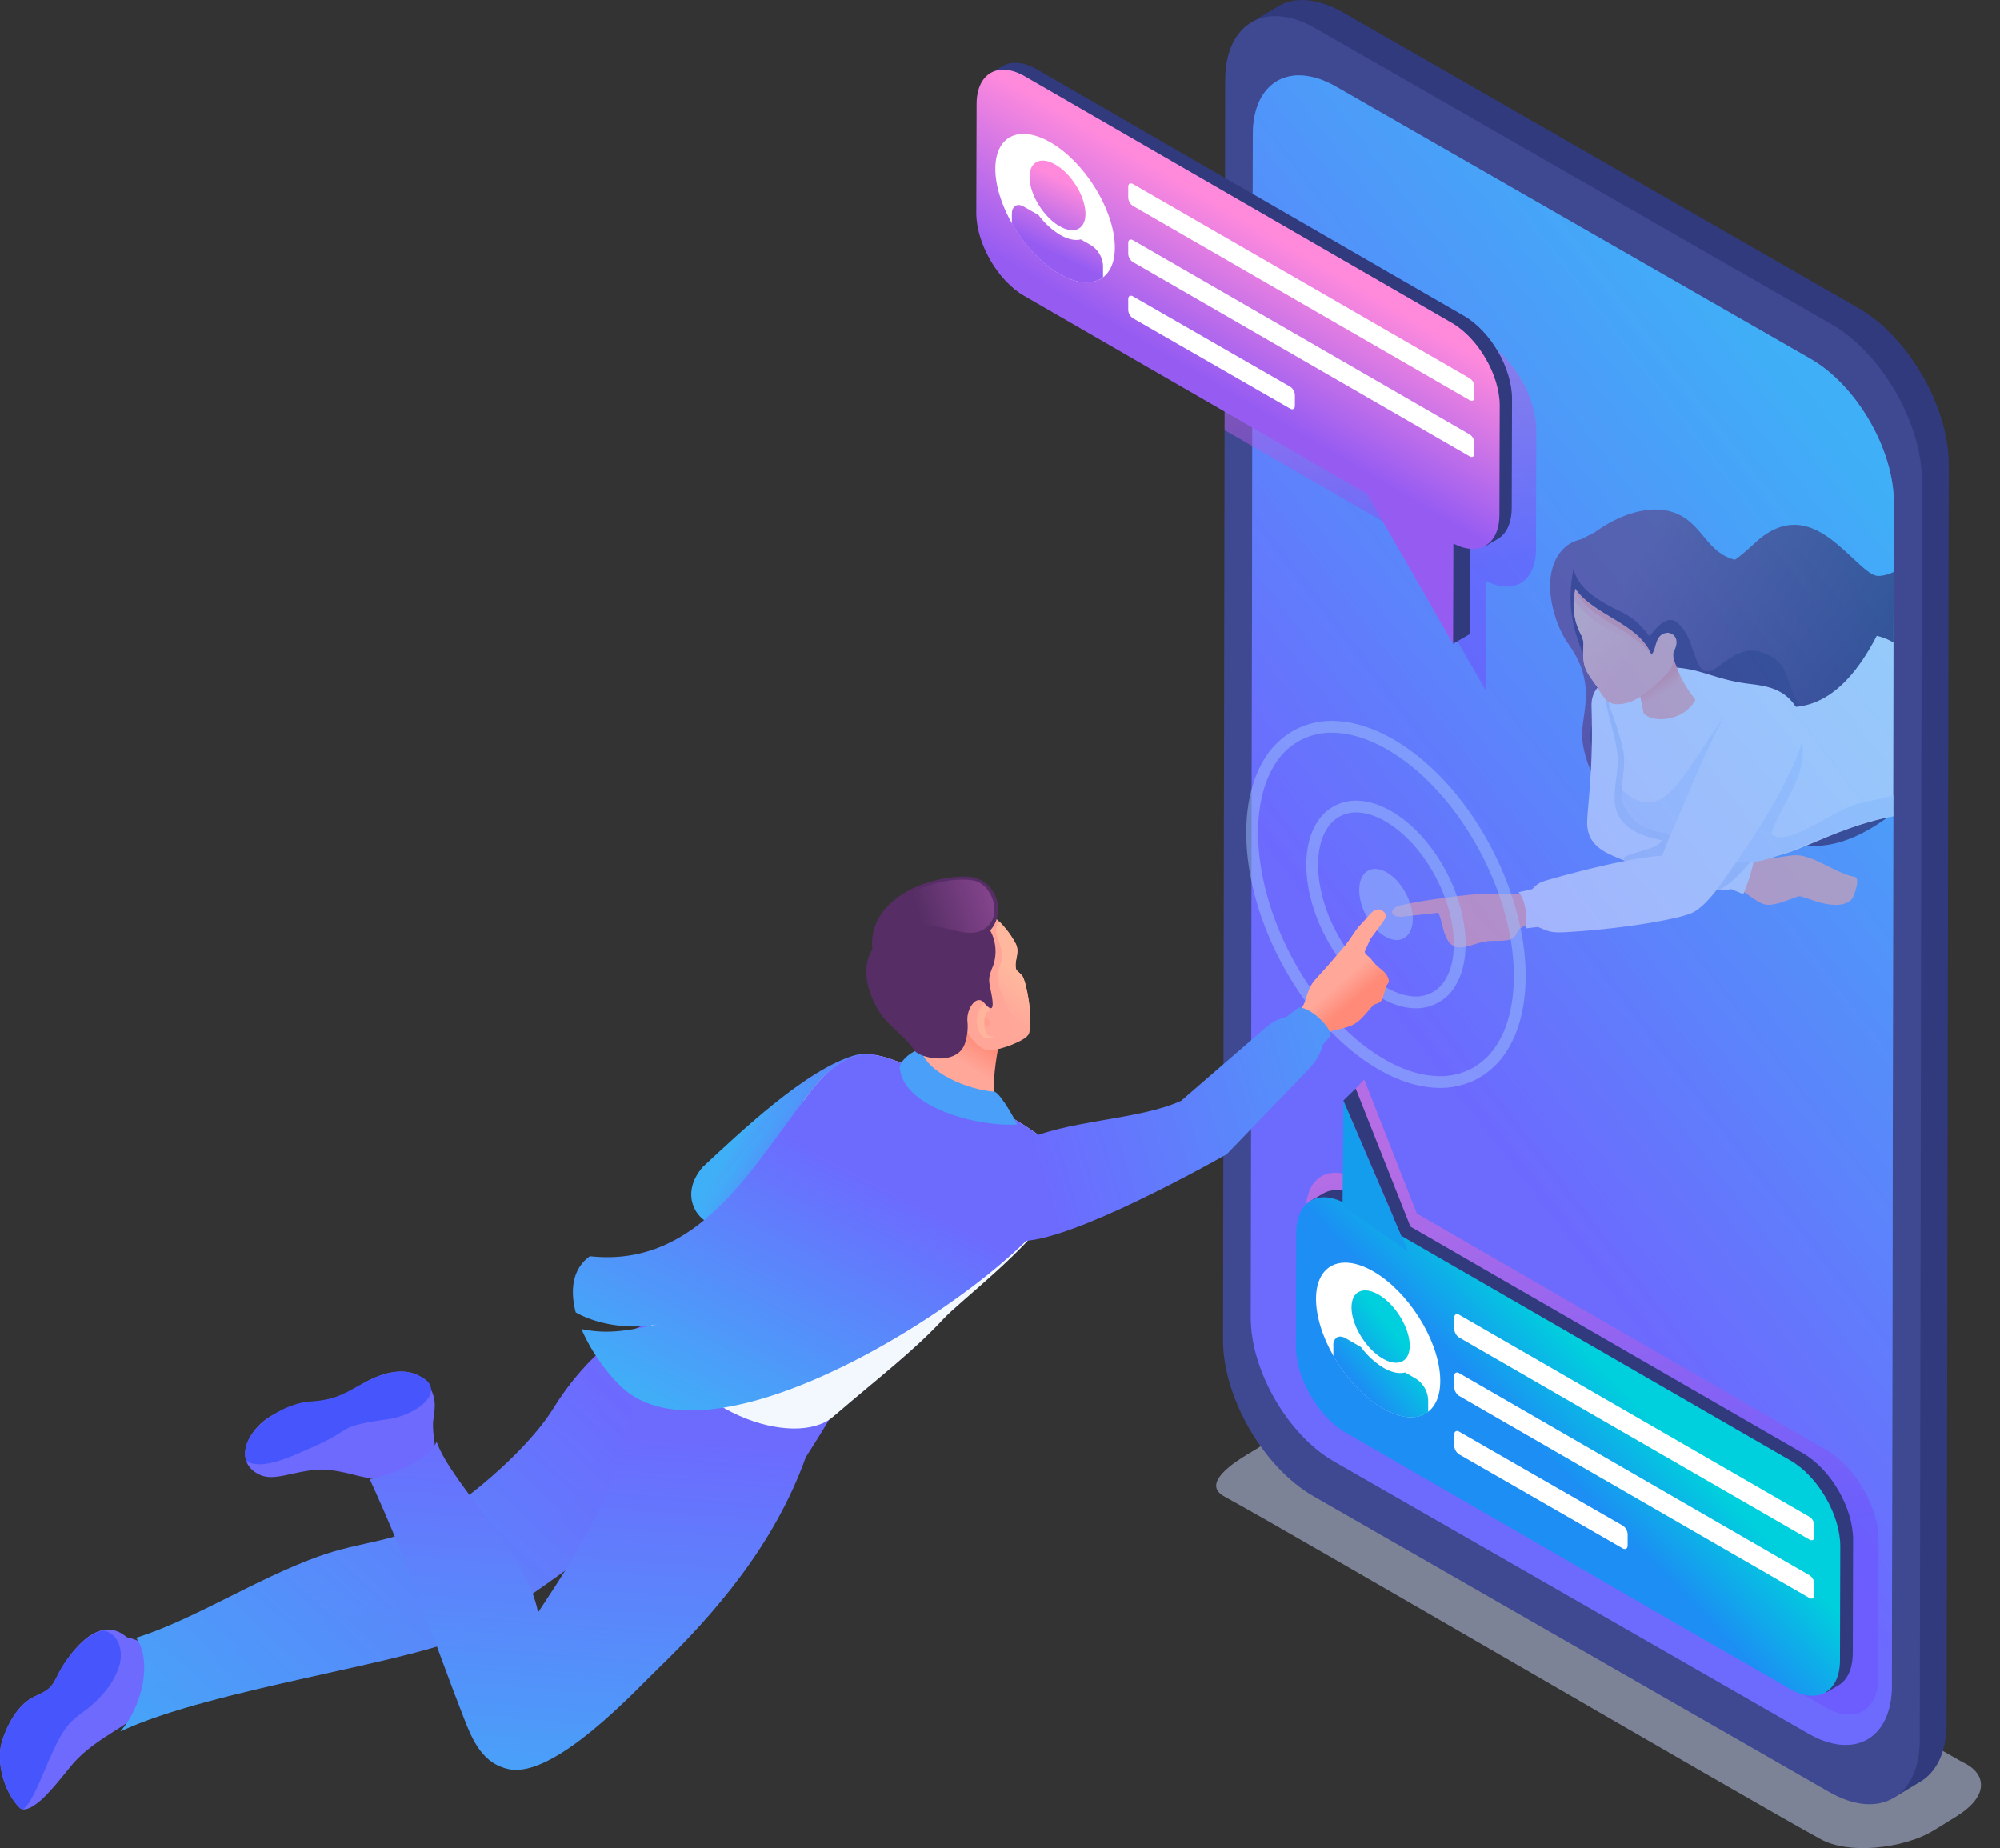
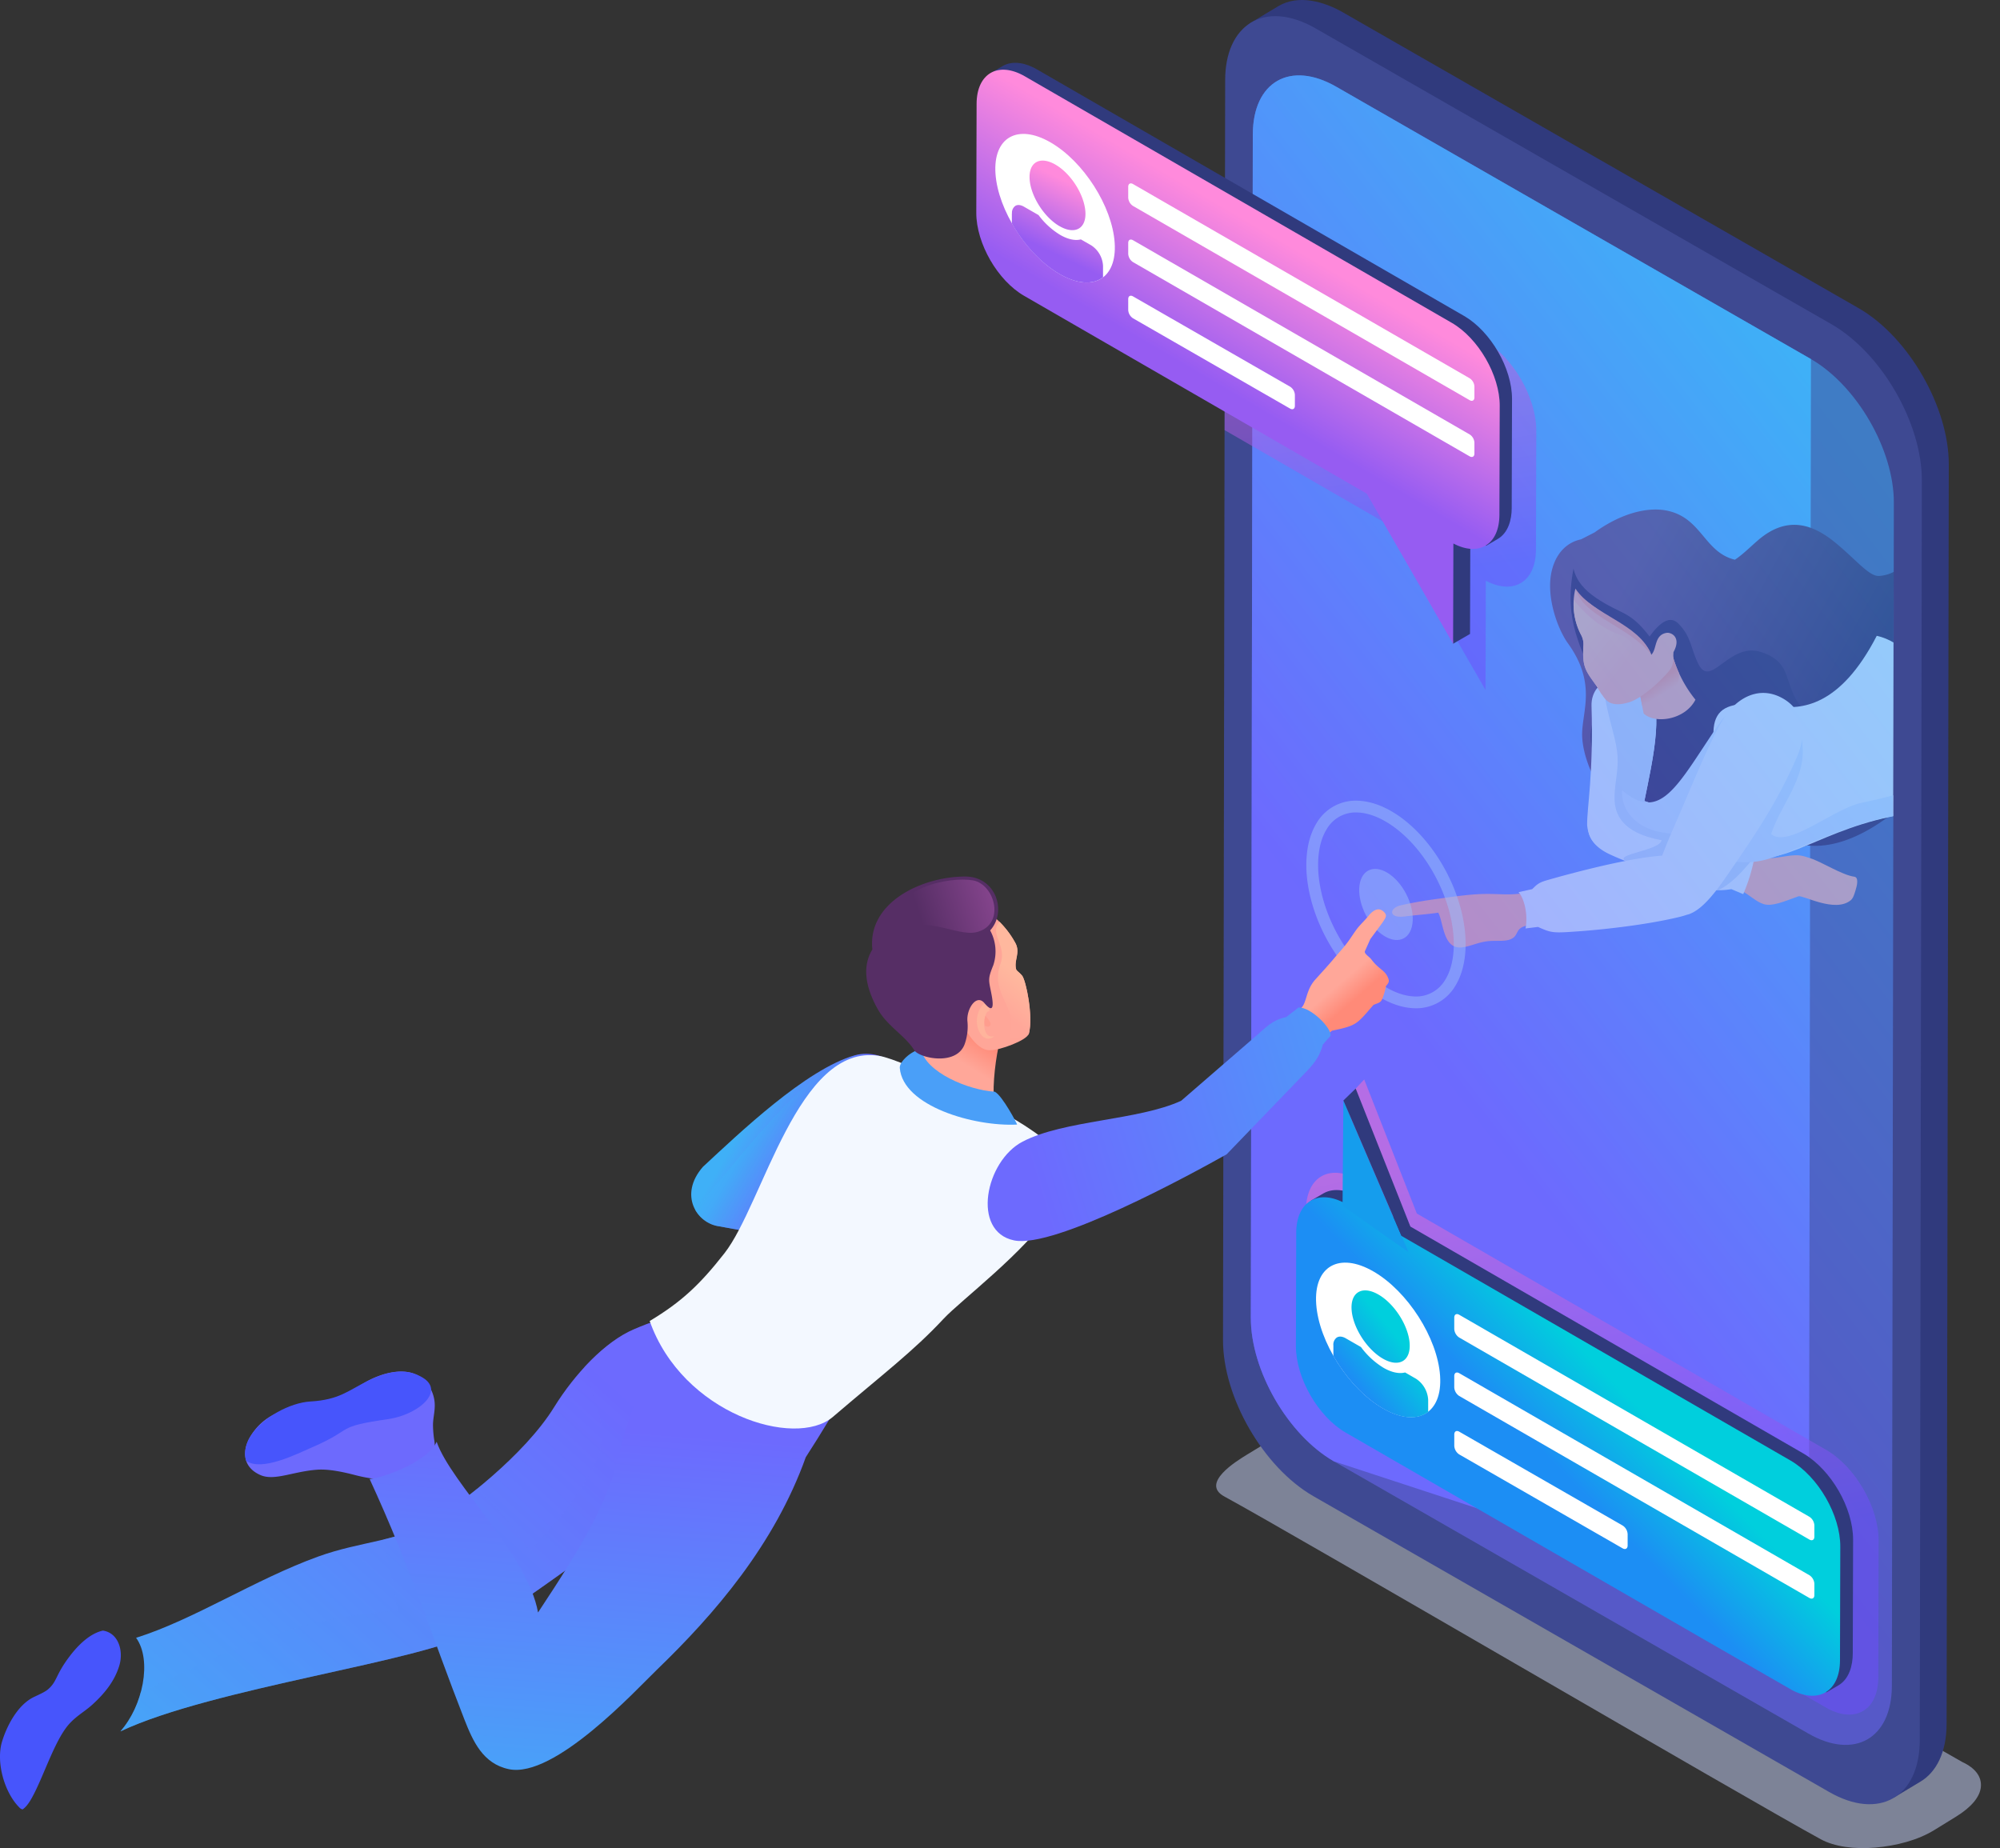
<svg xmlns="http://www.w3.org/2000/svg" xmlns:xlink="http://www.w3.org/1999/xlink" viewBox="0 0 965.29 892">
  <rect x="0" y="0" width="965.29" height="892" fill="#333333" stroke="none" />
  <defs>
    <style>
      .cls-1 {
      fill: none;
      clip-rule: evenodd;
      }

      .cls-2 {
      isolation: isolate;
      }

      .cls-3 {
      fill: #c9d4fd;
      }

      .cls-10,
      .cls-11,
      .cls-12,
      .cls-13,
      .cls-14,
      .cls-15,
      .cls-16,
      .cls-17,
      .cls-18,
      .cls-19,
      .cls-20,
      .cls-21,
      .cls-22,
      .cls-23,
      .cls-24,
      .cls-25,
      .cls-26,
      .cls-27,
      .cls-28,
      .cls-29,
      .cls-3,
      .cls-30,
      .cls-31,
      .cls-32,
      .cls-33,
      .cls-34,
      .cls-35,
      .cls-36,
      .cls-37,
      .cls-38,
      .cls-39,
      .cls-4,
      .cls-40,
      .cls-41,
      .cls-42,
      .cls-43,
      .cls-44,
      .cls-45,
      .cls-5,
      .cls-6,
      .cls-8,
      .cls-9 {
      fill-rule: evenodd;
      }

      .cls-21,
      .cls-25,
      .cls-3,
      .cls-38,
      .cls-43 {
      mix-blend-mode: multiply;
      }

      .cls-17,
      .cls-18,
      .cls-21,
      .cls-25,
      .cls-3,
      .cls-38,
      .cls-43 {
      opacity: 0.5;
      }

      .cls-4 {
      fill: #303a7d;
      }

      .cls-5 {
      fill: #3e4992;
      }

      .cls-17,
      .cls-6 {
      fill: url(#linear-gradient);
      }

      .cls-7 {
      clip-path: url(#clip-path);
      }

      .cls-8 {
      fill: url(#linear-gradient-2);
      }

      .cls-9 {
      fill: #22043d;
      }

      .cls-10 {
      fill: #ffa698;
      }

      .cls-11 {
      fill: #e5efff;
      }

      .cls-12 {
      fill: #c2d6f9;
      }

      .cls-13 {
      fill: url(#linear-gradient-3);
      }

      .cls-14 {
      fill: url(#linear-gradient-4);
      }

      .cls-15 {
      fill: #ff8f7f;
      }

      .cls-16 {
      fill: #cee0ff;
      }

      .cls-18 {
      fill: #9cbffc;
      }

      .cls-19 {
      fill: #f0b186;
      }

      .cls-20 {
      fill: url(#linear-gradient-6);
      }

      .cls-21 {
      fill: url(#linear-gradient-8);
      }

      .cls-22 {
      fill: #6d6afd;
      }

      .cls-23 {
      fill: #4755fc;
      }

      .cls-24 {
      fill: url(#linear-gradient-9);
      }

      .cls-25 {
      fill: url(#linear-gradient-10);
      }

      .cls-26 {
      fill: url(#linear-gradient-11);
      }

      .cls-27 {
      fill: #f3f8ff;
      }

      .cls-28 {
      fill: url(#linear-gradient-12);
      }

      .cls-29 {
      fill: url(#linear-gradient-13);
      }

      .cls-30 {
      fill: url(#linear-gradient-14);
      }

      .cls-31 {
      fill: url(#linear-gradient-15);
      }

      .cls-32 {
      fill: #4a9ff8;
      }

      .cls-33 {
      fill: url(#linear-gradient-16);
      }

      .cls-34 {
      fill: #ffb49c;
      }

      .cls-35 {
      fill: #ff9d8e;
      }

      .cls-36 {
      fill: #562e65;
      }

      .cls-37 {
      fill: url(#linear-gradient-17);
      }

      .cls-38 {
      fill: url(#linear-gradient-18);
      }

      .cls-39 {
      fill: url(#linear-gradient-19);
      }

      .cls-40 {
      fill: #fff;
      }

      .cls-41 {
      fill: url(#linear-gradient-20);
      }

      .cls-42 {
      fill: #159ded;
      }

      .cls-43 {
      fill: url(#linear-gradient-21);
      }

      .cls-44 {
      fill: url(#linear-gradient-22);
      }

      .cls-45 {
      fill: url(#linear-gradient-23);
      }
    </style>
    <linearGradient id="linear-gradient" x1="687.16" y1="533.14" x2="961.04" y2="322.18" gradientUnits="userSpaceOnUse">
      <stop offset="0" stop-color="#6d6afe" />
      <stop offset="1" stop-color="#3fb0f7" />
    </linearGradient>
    <clipPath id="clip-path" transform="translate(-5.95 -34)">
      <path class="cls-1" d="M610.61,98.88c.07-25.48,18.11-35.79,40.31-23L880,207.3c22.17,12.81,40.12,43.9,40,69.38L919.1,658c-.07,25.48-18.14,35.78-40.32,23L649.7,549.57c-22.2-12.82-40.12-43.9-40.05-69.37Z" />
    </clipPath>
    <linearGradient id="linear-gradient-2" x1="787.31" y1="320.86" x2="896.26" y2="380.21" gradientUnits="userSpaceOnUse">
      <stop offset="0" stop-color="#5a2d68" />
      <stop offset="1" stop-color="#22043d" />
    </linearGradient>
    <linearGradient id="linear-gradient-3" x1="806.71" y1="362.25" x2="810.27" y2="368.01" gradientUnits="userSpaceOnUse">
      <stop offset="0" stop-color="#ff8a78" />
      <stop offset="1" stop-color="#ffa799" />
    </linearGradient>
    <linearGradient id="linear-gradient-4" x1="767.04" y1="341.49" x2="787.73" y2="357.59" gradientUnits="userSpaceOnUse">
      <stop offset="0" stop-color="#ffb89e" />
      <stop offset="1" stop-color="#ffa799" />
    </linearGradient>
    <linearGradient id="linear-gradient-6" x1="401.25" y1="590.61" x2="367.97" y2="571.37" xlink:href="#linear-gradient" />
    <linearGradient id="linear-gradient-8" x1="404.63" y1="592.68" x2="373.22" y2="574.64" xlink:href="#linear-gradient" />
    <linearGradient id="linear-gradient-9" x1="291.12" y1="694.39" x2="64.51" y2="944.15" xlink:href="#linear-gradient" />
    <linearGradient id="linear-gradient-10" x1="298.29" y1="700.9" x2="71.68" y2="950.66" xlink:href="#linear-gradient" />
    <linearGradient id="linear-gradient-11" x1="299.76" y1="723.34" x2="282.73" y2="938.54" xlink:href="#linear-gradient" />
    <linearGradient id="linear-gradient-12" x1="418.39" y1="596.86" x2="347.49" y2="730.47" xlink:href="#linear-gradient" />
    <linearGradient id="linear-gradient-13" x1="662.63" y1="514.03" x2="655.66" y2="505.94" xlink:href="#linear-gradient-3" />
    <linearGradient id="linear-gradient-14" x1="503.26" y1="596.85" x2="742.13" y2="523.3" xlink:href="#linear-gradient" />
    <linearGradient id="linear-gradient-15" x1="475.44" y1="532.91" x2="467.71" y2="545.39" xlink:href="#linear-gradient-3" />
    <linearGradient id="linear-gradient-16" x1="496.74" y1="504.31" x2="484.98" y2="518.82" xlink:href="#linear-gradient-4" />
    <linearGradient id="linear-gradient-17" x1="489.26" y1="464.87" x2="450.34" y2="477.74" gradientUnits="userSpaceOnUse">
      <stop offset="0" stop-color="#8a4791" />
      <stop offset="1" stop-color="#562e65" />
    </linearGradient>
    <linearGradient id="linear-gradient-18" x1="741.48" y1="578.49" x2="788.92" y2="792.02" gradientUnits="userSpaceOnUse">
      <stop offset="0" stop-color="#fd70cb" />
      <stop offset="1" stop-color="#6e4dfd" />
    </linearGradient>
    <linearGradient id="linear-gradient-19" x1="755.26" y1="739.5" x2="789.78" y2="706" gradientUnits="userSpaceOnUse">
      <stop offset="0" stop-color="#1c8ef4" />
      <stop offset="1" stop-color="#00cfdd" />
    </linearGradient>
    <linearGradient id="linear-gradient-20" x1="660.46" y1="701.26" x2="683.11" y2="682.59" xlink:href="#linear-gradient-19" />
    <linearGradient id="linear-gradient-21" x1="657.32" y1="143.38" x2="683.39" y2="312.89" xlink:href="#linear-gradient-18" />
    <linearGradient id="linear-gradient-22" x1="588.91" y1="217.04" x2="627.34" y2="151.76" gradientUnits="userSpaceOnUse">
      <stop offset="0" stop-color="#965cf2" />
      <stop offset="1" stop-color="#ff8adc" />
    </linearGradient>
    <linearGradient id="linear-gradient-23" x1="513.95" y1="156.02" x2="528.71" y2="125.47" xlink:href="#linear-gradient-22" />
  </defs>
  <g class="cls-2">
    <g id="Layer_1" data-name="Layer 1">
      <path class="cls-3" d="M953,884.41,670.41,723c-10.48-4.79-25.89-9.31-36.18-3l-26.31,16c-5.29,3.23-22.7,13.93-11.06,20.26C631.12,774.92,850,902.8,884.77,921.72c6.58,3.58,16.2,4.87,26.31,4s20.5-3.55,28.49-8.48l10.51-6.48c7.43-4.59,11.54-9.59,11.94-14.4S959.39,887.35,953,884.41Z" transform="translate(-5.95 -34)" />
      <path class="cls-4" d="M945.47,866c0,13.76-5,23.44-12.79,28l-12.44,7.48C877.56,883.3,893.4,667,890.8,605.54l13.11-322.68c-11-19.25-53.41-36.05-43.52-75.37L735.31,148.93C729.75,145.16,583.79,60.62,610,44.77c4.38-2.65,8.72-5.32,13-7.84,9.67-5.72,22-2.18,31.05,3h0L903,182.73c24.43,14.08,43.59,48.14,43.52,75.37Z" transform="translate(-5.95 -34)" />
      <path class="cls-5" d="M597.27,72.74c0-13.48,4.7-23,12.27-27.72,8-4.91,19.16-4.38,31.52,2.76L890,190.54c24.09,13.91,43.59,47.69,43.52,75.37l-1,607.94c-.08,27.69-19.71,38.87-43.81,25L639.74,756.06c-24.12-13.93-43.59-47.7-43.51-75.38Z" transform="translate(-5.95 -34)" />
-       <path class="cls-6" d="M610.61,98.88c.07-25.48,18.11-35.79,40.31-23L880,207.3c22.17,12.81,40.12,43.9,40,69.38l-.95,571c-.07,25.48-18.14,35.78-40.32,23L649.7,739.29c-22.2-12.81-40.12-43.89-40.05-69.37Z" transform="translate(-5.95 -34)" />
+       <path class="cls-6" d="M610.61,98.88c.07-25.48,18.11-35.79,40.31-23L880,207.3l-.95,571c-.07,25.48-18.14,35.78-40.32,23L649.7,739.29c-22.2-12.81-40.12-43.89-40.05-69.37Z" transform="translate(-5.95 -34)" />
      <g class="cls-7">
        <path class="cls-8" d="M769.05,294.31c-9.55,2-14.37,10.83-14.9,20.47-.61,11.27,4.27,23.75,8.53,29.67,13.86,19.23,7,32.42,6.87,43.82,0,5,1.37,11.05,4,17.32,3.11,7.58,9,9.88,15.26,15.37a64.68,64.68,0,0,0,12.47,17c15.76,14.7,47.42,14,76.91,4.05,23.65,2.77,52.69-20.24,71.54-48.91,15.41-23.43,23.27-51.17,21.24-67.78C968.7,307.07,944,287,928.14,303.43c-3.7,3.82-8.23,8.11-15.27,8.55-4.85.3-11.09-7.91-21.29-16.22-9.89-8.05-22.43-13.56-36.9-1.21-3.92,3.35-7.37,6.91-11.39,9.6-14.72-3.62-15.9-19.79-32.14-23.56-9.88-2.3-23.07,1.31-35.56,10.37C773.43,292.06,771.26,293.19,769.05,294.31Z" transform="translate(-5.95 -34)" />
        <path class="cls-9" d="M765.39,308.45c1.42,6.1,5.44,10.38,10.72,14,12.31,8.39,16.22,5.92,26,18.78,5.46-7.55,10.17-10.15,14-6.17,6.21,6.4,5.77,11.72,9.51,19.34,6.06,12.4,14.87-11,30.61-5.6,15.46,5.28,9.86,15.12,19.55,27.13,3.63,4.5,7.47,10.76,13.11,11.25,17.55,1.51,29.88,17.15,6.61,35.86-14.41,11.59-38.8,19.12-61.29,19.75-29.69.83-60.42-32-60.57-53-.06-8.68,5.33-17.18,3.14-23.17C769.35,346.07,760.49,334.39,765.39,308.45Z" transform="translate(-5.95 -34)" />
        <path class="cls-10" d="M851.1,447.13c6.24,1.95,11.16,1,17,.09,6.47-1,7.89-.14,11.58,1,5.66,1.81,15.16,8.06,21.24,8.92,2.22.31,1.36,4.19.59,6.61-.57,1.8-1.09,3.74-2.31,4.75-7.64,6.29-23.11-2.67-25.28-1.89-7,2.49-12.49,5-16.72,3.76-3.56-1.07-6.58-4.23-10.72-6.48C848,458.22,849.67,452.87,851.1,447.13Z" transform="translate(-5.95 -34)" />
        <path class="cls-11" d="M796.74,419.77c9.33,2.51,33.93,12.26,45.33,19.21,3.92,2.38,4.33,3.95,5.68,6.07l5.12,2.08a84.87,84.87,0,0,1-5.56,18.42l-5.73-2.4c-6.73,1.06-9.36.55-19.16-2.83-11.92-4.1-27.45-8.3-39.69-14.06C760.89,436,777.67,413.63,796.74,419.77Z" transform="translate(-5.95 -34)" />
        <path class="cls-11" d="M774.09,374.71c1,33-2.25,49.31-2.12,57.57,1.65,18,26.17,16,26.35-4.66,2.27-14.91,12.19-49.2,3.59-59.87C792.13,355.63,773.68,360.65,774.09,374.71Z" transform="translate(-5.95 -34)" />
        <path class="cls-12" d="M781.12,373.5c2.11,10.39,5.14,18.29,5.56,25.85.4,7.27-1.86,14.53-1.43,21.28.35,5.7,2.94,15.39,22.66,18.88-.65,5-23.64,6.86-17.21,10,12.5,6.11,30.4,10.94,44,14.21,7.65-2.42,18.11-16.16,18.19-16.6l-5.12-2.08c-1.35-2.12-1.76-3.69-5.68-6.07-10.38-6.33-31.7-15-42.47-18.37,3.34-16.74,9.74-43.63,2.31-52.86C792.14,355.63,778.31,359.72,781.12,373.5Z" transform="translate(-5.95 -34)" />
        <path class="cls-11" d="M941.44,425.41c-45.69,1.8-68.32,24.14-86.68,22.46-13.58-1.24-12.36-20.91-15.86-31.31-11.76-38.5-7.4-46.18,24.41-41.69,11.81,1.66,30.68.45,48.45-34C935.57,346,959.09,389.94,941.44,425.41Z" transform="translate(-5.95 -34)" />
-         <path class="cls-11" d="M879.51,406.88c1.13,29-12.22,38.95-26,42.23a29.44,29.44,0,0,1-21.69-3.06c-14.67-8.46-8-7.87-24.29-10.5-8.13-1.3-13.14-5-16.68-10.76-4.93-8.08.75-19.72-1.59-29.09a140.57,140.57,0,0,0-5.18-17.25c-9.31-22.63,12.22-30.82,25.55-22.4,16.38-.28,23,5.85,40.23,7.95C864.47,365.78,878.69,368.08,879.51,406.88Z" transform="translate(-5.95 -34)" />
        <path class="cls-10" d="M812.12,345.53a58.69,58.69,0,0,0,12.13,26.17c-5,9.81-19.51,11.85-25,6.66-.87-4.35-1.51-8.4-2.63-12.78Z" transform="translate(-5.95 -34)" />
        <path class="cls-13" d="M812.12,345.53a56.12,56.12,0,0,0,4.18,13.29c1.12,9.79-13.4,22.09-17.81,15.61-.55-2.93-1.09-5.81-1.87-8.85Z" transform="translate(-5.95 -34)" />
        <path class="cls-10" d="M766.32,318.07a32,32,0,0,0,2.73,22.35,9.46,9.46,0,0,1,1.13,5.16c-.57,9.27.67,11.63,4.79,17.35,4,5.57,5.1,8.86,8,10.2s6.42.67,9.24-.18c5.78-1.75,14.08-9.08,18.57-14.26,3.32-3.84,2.58-5.34,2.87-9.95,4-7.33-1.23-9.65-3.34-9.29-6.08,1-4.56,7.87-7.38,10.57C799.22,338.34,770.17,327.12,766.32,318.07Z" transform="translate(-5.95 -34)" />
        <path class="cls-14" d="M765.53,323.6a31.38,31.38,0,0,0,3.52,16.82,9.46,9.46,0,0,1,1.13,5.16c-.57,9.27.67,11.63,4.79,17.35,1.8,2.5,3,4.54,4.06,6.15a5.66,5.66,0,0,0,7.3-.55c2-1.92,3.24-5.58,2.1-10.44-.82-3.45,5.13-8.15,5.28-12,.12-3.21-4.16-5.15-6.65-6.05C778.35,336.88,771.39,330.8,765.53,323.6Z" transform="translate(-5.95 -34)" />
        <path class="cls-15" d="M766.32,318.07c8.42,12.9,30.77,16.71,36.62,31.95C792,336,770.1,331.76,766.32,318.07Z" transform="translate(-5.95 -34)" />
        <path class="cls-16" d="M941.38,425.34a142.55,142.55,0,0,0-36,6c-19.67,6.07-35.24,14.21-46.73,17.43-8.44,2.36-18.49,1.91-26.16-2.51-14.67-8.46-8-7.87-24.29-10.5-11.68-1.87-19.94-9.86-19.36-20.42,18.33,15.92,26.61-2.12,45.42-30,11.67-17.28,23.77-17.71,31.93-12.63,6.72,4.19,9.33,12.76,9.83,22.66.75,15.18-10.83,27.66-15.24,41.18,8.19,7,30.07-12.21,43.6-15.07,25.23-5.32,38.68-9.63,42.78-32.11C948.28,399.85,947.81,415.44,941.38,425.34Z" transform="translate(-5.95 -34)" />
        <path class="cls-10" d="M746.13,464.07a51.47,51.47,0,0,1-8.5,1.44c-6.42.5-11.26-.46-19.86.16-4.86.35-10.47,1.08-16.11,1.9-6.85.9-12.32,1.75-19.6,3.37-5.64,1.25-6.14,6.39,1.83,5.39,6.66-.84,11.12-1.05,16.23-1.84,2.28,4.19,2.29,14.8,8.53,16.55,4,1.12,9.08-1.87,14.61-2.68,4.31-.63,8.86.27,11.92-1.1,4.31-1.93,1.44-5.47,8.6-6.72Z" transform="translate(-5.95 -34)" />
        <path class="cls-11" d="M820.23,475.47a6.24,6.24,0,0,0,.9-.24c7.56-2.69,14.58-13.15,20.84-22.26,13.09-19,22.6-33.69,31.24-53.56,5-11.59,3.41-23-7.5-28.71-8.45-4.43-17.58-2.32-25.06,6.17-6.59,7.48-17.47,34.84-25.47,53.26-1.65,3.79-4.55,10.36-7,16.86-.58,0-1.17.06-1.78.12-18.17,1.64-47.47,9.88-54.16,11.83-4.23,1.23-5,2.58-6.8,4.21l-6.6,1.45c2.32,2.27,4.78,9.85,3.41,17.51l6-.73c6,2.67,6.89,3,16.84,2.31,15.47-1,35.48-3.42,49.92-6.78A47.3,47.3,0,0,0,820.23,475.47Z" transform="translate(-5.95 -34)" />
      </g>
      <path class="cls-17" d="M610.61,98.88c.07-25.48,18.11-35.79,40.31-23L880,207.3c22.17,12.81,40.12,43.9,40,69.38l-.95,571c-.07,25.48-18.14,35.78-40.32,23L649.7,739.29c-22.2-12.81-40.12-43.89-40.05-69.37Z" transform="translate(-5.95 -34)" />
      <path class="cls-18" d="M674.21,510.07c5,3.05,9.74,4.62,14,4.84a16.23,16.23,0,0,0,15.34-8.14c2.28-3.74,3.71-8.69,4-14.71.57-11.07-2.75-23.47-8.56-34.56s-14.09-20.79-23.45-26.5c-5-3.05-9.75-4.62-14-4.84a16.21,16.21,0,0,0-15.34,8.15c-2.28,3.73-3.71,8.68-4,14.7-.57,11.07,2.74,23.47,8.55,34.56s14.09,20.79,23.46,26.5Zm13.71,10.52c-5.18-.27-10.84-2.1-16.67-5.66C661,508.67,652,498.15,645.72,486.2s-9.83-25.39-9.21-37.48c.36-7,2.08-12.85,4.84-17.38a21.88,21.88,0,0,1,20.49-10.86c5.19.27,10.85,2.1,16.68,5.66,10.25,6.26,19.26,16.78,25.53,28.73s9.82,25.38,9.2,37.48c-.36,7-2.08,12.85-4.84,17.38a21.88,21.88,0,0,1-20.49,10.86Z" transform="translate(-5.95 -34)" />
-       <path class="cls-18" d="M672.45,544.24c9.41,5.74,18.39,8.69,26.5,9.11a32.69,32.69,0,0,0,17.22-3.59h0a33.07,33.07,0,0,0,12.69-12.29c4.34-7.1,7-16.44,7.62-27.76,1.06-20.51-5-43.43-15.78-63.89s-26-38.4-43.4-49c-9.4-5.74-18.39-8.69-26.49-9.11a31.73,31.73,0,0,0-29.93,15.88c-4.34,7.1-7,16.44-7.62,27.76-1,20.51,5.06,43.42,15.79,63.89s26,38.4,43.39,49ZM698.66,559c-9-.46-18.93-3.68-29.17-9.93C651.25,538,635.21,519.21,624,497.88s-17.54-45.28-16.43-66.81c.63-12.3,3.63-22.54,8.44-30.43a38.77,38.77,0,0,1,14.9-14.36A38.32,38.32,0,0,1,651.1,382c9,.47,18.94,3.68,29.18,9.93,18.24,11.13,34.28,29.89,45.46,51.22s17.54,45.27,16.43,66.81c-.63,12.3-3.62,22.54-8.44,30.43a38.81,38.81,0,0,1-14.89,14.36A38.33,38.33,0,0,1,698.66,559Z" transform="translate(-5.95 -34)" />
      <path class="cls-18" d="M674.1,485.78c7.13,4.35,13.25,1.05,13.69-7.37s-5-18.77-12.13-23.12-13.25-1.05-13.68,7.37S667,481.43,674.1,485.78Z" transform="translate(-5.95 -34)" />
      <path class="cls-19" d="M443,630.39c2.66-.08,6.09.93,9.06.83,1.25-.05,5.35.62,6.64.57,22.14,6.28,19.66-3.9,35.38-12.63,5.28-1.69,10.26-3.48,15.5-5.3,6-2.07,8.55-4.14,8.05-8.1-.43-3.43-.52-5-1-8.4-.32-2.53-.93-4.11-6.51-3.54-7.56.77-17.19,2.21-21.39,3.91-5.8,2.34-15.42,11.34-24.59,14.17-2.23.69-4.34,1.41-6.2,1.2L448.07,612Z" transform="translate(-5.95 -34)" />
      <path class="cls-20" d="M345.22,597.15c-11.92,13.62-2.91,27.37,7.87,28.75,37.17,6.92,52.45,8.52,80,8.68,4.87,0,10.51-1.65,14.19-3.09,2.65,0,7.62.86,10.5.77-.43-4.14-.82-15,4.13-20.17-3.46-.3-8.44-.08-11-.85-1.27-1.71-6.35-3.64-10.33-4.81-11.63-3.45-23.09-6.52-35.94-9.86,14-7.81,32.16-19.4,37.25-27.69,9.35-15.23-8.63-29.78-23.39-25.54C394.93,550.09,362.75,580.91,345.22,597.15Z" transform="translate(-5.95 -34)" />
      <path class="cls-20" d="M345.22,597.15c-11.92,13.62-2.91,27.37,7.87,28.75,37.17,6.92,52.45,8.52,80,8.68,4.87,0,10.51-1.65,14.19-3.09,2.65,0,7.62.86,10.5.77-.43-4.14-.82-15,4.13-20.17-3.46-.3-8.44-.08-11-.85-1.27-1.71-6.35-3.64-10.33-4.81-11.63-3.45-23.09-6.52-35.94-9.86,14-7.81,32.16-19.4,37.25-27.69,9.35-15.23-8.63-29.78-23.39-25.54C394.93,550.09,362.75,580.91,345.22,597.15Z" transform="translate(-5.95 -34)" />
      <path class="cls-21" d="M341.46,617.85a15.82,15.82,0,0,0,11.63,8c37.17,6.92,52.45,8.52,80,8.68,4.87,0,10.51-1.65,14.19-3.09,2.65,0,7.62.86,10.5.77-.43-4.14-.82-15,4.13-20.17-3.46-.3-8.44-.08-11-.85-1.27-1.71-6.35-3.64-10.33-4.81-11.63-3.45-23.09-6.52-35.94-9.86,14-7.81,32.16-19.4,37.25-27.69,9.35-15.23-8.53-29.1-23.39-25.24-9.17,2.39-18.4,9.06-29,19.4C372.84,579.26,354.61,602.59,341.46,617.85Z" transform="translate(-5.95 -34)" />
-       <path class="cls-22" d="M76,857.31c5.36-11,8.12-16.93,1.15-28.13-2.27-2.58-5.87-4-10-5-10.26-8.66-20.34-.57-27.7,9.19-6.82,9.06-5.88,11.9-10.23,15.76-1.42,1.26-3.42,2.17-6.76,3.74-8.57,4-13.66,15.19-15.6,21.64-3,9.94,1.15,24.79,8.59,32,2.79,2.71,9.12-2.19,12.91-6.21,7.83-8.28,10.45-12.81,14.94-17.36,5.88-5.95,12.3-9.88,19.14-14.26C65.89,866.6,74.26,861,76,857.31Z" transform="translate(-5.95 -34)" />
      <path class="cls-23" d="M55.62,821c-6,1.31-11.61,6.53-16.1,12.45-6.85,9.05-5.88,11.9-10.23,15.76-1.42,1.26-3.42,2.17-6.76,3.74-8.57,4-13.66,15.19-15.6,21.64-3,9.94,1.15,24.79,8.59,32a2.64,2.64,0,0,0,1.36.71c1.55-1.08,2.92-2.83,4.47-5.62,5.79-10.39,11.21-28.63,18.54-36.21,3.53-3.66,7.17-5.6,10.55-8.66,5.83-5.29,10.8-11.29,13.1-18.94C65.68,830.76,63.11,822.09,55.62,821Z" transform="translate(-5.95 -34)" />
      <path class="cls-24" d="M381.24,667.74c-6.06,3.61-18.59-7-26.11-5-18.2,4.74-26.23,5.59-43.29,12.88C298,681.54,283.38,697,273.32,713.27c-14.43,23.27-45.73,46.88-57.56,54.23-17,10.57-35.46,10.22-56.23,17.76-30.43,11-60,30.46-87.9,39.22,7.82,10.79,3.29,33-7.57,45.17,44.65-21.12,146.73-33.83,170.68-48,33.1-19.59,107.09-75.57,134.35-101.36l1.2-22.69Z" transform="translate(-5.95 -34)" />
      <path class="cls-25" d="M381.24,667.74c-6.06,3.61-18.59-7-26.11-5-18.2,4.74-26.24,5.59-43.29,12.88-8,3.43-16.28,10.06-23.77,18.18,4.82,15.64,10.4,29.53,7.74,39.14-3.8,13.81-16.32,30.84-34.31,49.86A124.82,124.82,0,0,0,236,752.73a216,216,0,0,1-20.25,14.77c-7.91,4.92-16.14,7.48-24.77,9.56,2.55,11.43,4.91,22.65,7.06,34.24-53.17,4.43-79.52,18.39-124.16,39.49a47.29,47.29,0,0,1-9.83,18.86c44.65-21.12,146.73-33.83,170.68-48,33.1-19.59,107.09-75.57,134.35-101.36l1.2-22.69Z" transform="translate(-5.95 -34)" />
      <path class="cls-22" d="M214.93,721.64c.07-4.25,1.44-7.84.56-12.48s-4-10.25-10-12.27c-6.59-2.22-14.8-.16-21.67,3.4-5.64,2.91-7.11,5.38-11.93,9.69-6.48,5.79-32.44-3.51-45.17,17.42-3.51,5.77-4.44,14.37,4.87,18.51,6.77,3,15.67-1.7,27.42-2.56,5.3-.39,12,.95,17.93,2.49,9.25,2.44,16.94,2.69,18.24,1.84,13.68-8.95,21.91-7.29,20.41-18.31A50.68,50.68,0,0,1,214.93,721.64Z" transform="translate(-5.95 -34)" />
      <path class="cls-23" d="M205.5,696.89c-6.59-2.22-14.73,0-21.67,3.4-10,4.91-14,9.31-28.21,10.14-9.53.57-23.23,7.66-28.89,17-2.07,3.4-3.24,7.79-1.94,11.67,7.61,5.21,24.36-3.33,31.86-6.58,21-9.12,10.35-9.78,36.75-13.61C209.21,716.58,223.84,703.05,205.5,696.89Z" transform="translate(-5.95 -34)" />
      <path class="cls-26" d="M414.77,703.58c-4.52,9.28-12.45,22.15-19.91,33.72-15.13,42.24-43.92,75.64-71.94,102.67-10,9.65-49.36,52.51-71.37,47.91C239,885.25,234.2,874.39,230,863.67c-15.69-40.16-25.59-72.33-45.64-115.81,8.38-1.06,28.25-8.82,32.33-18,7,20.22,44,54.42,48.94,82.4,22-33.13,32.69-52.44,37.46-70.31,9.12-34.2,9.53-41.82,43.66-58.09,11.6-5.53,18,3.72,34.46-4.23Z" transform="translate(-5.95 -34)" />
      <path class="cls-27" d="M461.37,670.5c-14.66,15.73-29,26.46-53.53,47.44-18.23,15.3-72.46-1.48-88.32-46.36,15.31-9.19,24.25-17.6,36.08-32.7C374.28,615,391,537.33,430.22,543.6c12.21,1.95,59.48,26,72.87,35.36C519.17,589.37,524,602.45,514,617.89,501,638.12,469.62,661.64,461.37,670.5Z" transform="translate(-5.95 -34)" />
-       <path class="cls-28" d="M394.35,564.64c-25.61,32.84-51.54,81.47-103.69,75.66-8.27,5.91-9.73,16-6.84,27.14,10.32,5.78,25.43,8.34,39.16,5.79-17.07,3.88-25.91,4.38-36.41,2.23A89.92,89.92,0,0,0,304.46,702c44.82,46.5,185.31-46.58,209.57-84.12,10-15.44,5.14-28.52-10.94-38.93-11.87-8.3-50.37-28.14-67.46-33.9A30,30,0,0,0,423,543.18C411.84,544.21,402.35,553.07,394.35,564.64Z" transform="translate(-5.95 -34)" />
      <path class="cls-29" d="M628,526.8,641.66,539a40.18,40.18,0,0,1,7.19-7.56c12.09-2.43,12-3.23,20-12.43,2.87-1.21,3.57-.93,4.54-3.69a29.34,29.34,0,0,0,1.48-5.38c1.41-1.57,1.58-2.33,1.24-3.38-1.44-4.4-4.49-4.43-8.21-9.42-1.14-1.53-3.78-2.88-3.14-4.16l2.57-5.73,5.65-7.68c2-2.88,2.57-3.8.87-5.47-1.27-1.25-3.68-2.43-7.14,1.61-1.76,2.29-4.43,4.69-6,6.84-1.78,2.42-3.32,5-5.34,7.53-1.51,1.9-3.8,4.42-5.36,6.28-3,3.59-6.17,7-9.33,10.52-4.42,5-4,10.67-6.48,13.39C632.53,522.07,630.4,524.31,628,526.8Z" transform="translate(-5.95 -34)" />
      <path class="cls-30" d="M499.51,585c20-10.43,55.92-10.22,76.53-19.73l35.35-30.6c5.72-4.82,8.12-8.17,15.39-9.81l5.9-4.6c6.08-.2,16.16,10.16,15.45,13.66l-3.76,4.29c-2,7.82-6.55,11.45-12.14,17.38L598,591.11c-17.78,10-83.14,45.59-102.62,41.56C474.69,628.4,481.5,594.41,499.51,585Z" transform="translate(-5.95 -34)" />
      <path class="cls-31" d="M489.45,533.07c-2.17,6.51-4.14,19.9-3.94,29-14.63-1.53-34.46-9.1-34.95-21.25,1.48-6.1,2.78-12.61,1.52-15.62C473.5,529.22,473.73,518.05,489.45,533.07Z" transform="translate(-5.95 -34)" />
      <path class="cls-32" d="M450.45,540.39c-4.57.65-10.56,6.08-10.22,9.08,1.51,18.4,35.75,28.34,56.61,27.3.26,0-7.1-14-10.76-15.86C473.17,560.13,452.7,551.47,450.45,540.39Z" transform="translate(-5.95 -34)" />
      <path class="cls-10" d="M484.47,540.84c-4.56.59-8.89-3.59-13.68-11.68-4.05-6.86-21.23,10.23-21.07,9.62-4.39-6-12.79-8.57-17.76-17.3-7-12.21-8.94-27.11,1-39.68,18.19-22.94,49.7-17,63,7.27,2.59,4.73-.76,8.41.39,12.71.22.84,1.55,1.46,2.9,3.13,1.87,2.3,5.57,19.74,3.27,27.95C501.58,536.27,488.1,540.91,484.47,540.84Z" transform="translate(-5.95 -34)" />
      <path class="cls-33" d="M502.54,532.86c-.37,1.45-6.91,2.43-9.52,2.25,5-15.45-9.6-20.93-4.2-35.9,3.25-9-5.6-14.3-.48-20.32A44,44,0,0,1,496,489.07c2.59,4.73-.76,8.41.39,12.71.22.84,1.55,1.46,2.9,3.13C501.14,507.21,504.62,524.59,502.54,532.86Z" transform="translate(-5.95 -34)" />
      <path class="cls-34" d="M483.35,522.26c.42-3.6-.87-4.57-2.25-3.87s-3.25,3.6-3.63,7.32c-.62,6,3.75,12.36,8.47,8.37-4.54,1.34-5.41-4.31-4.83-8.06C481.51,523.48,482.58,521.49,483.35,522.26Z" transform="translate(-5.95 -34)" />
      <path class="cls-35" d="M481.58,524.26c1.85,2.1,2.63,3.42,2.4,4.34-.15.64-.89,1.5-2.67.43A8.52,8.52,0,0,1,481.58,524.26Z" transform="translate(-5.95 -34)" />
      <path class="cls-36" d="M447.19,540.86c-4.26-6.92-12.91-11.56-17.44-19.52S421,502,427,492.26c-2.47-23,24.47-35.32,45-35.2,14.7.1,20.07,17,11.84,26a21.11,21.11,0,0,1,1.54,16.74c-2.38,5.93-2.38,6.74-1.35,11.76.81,4,2.9,13.55-3,6.54-3.8-4.52-8.59,2.79-8.17,8.61a25.83,25.83,0,0,1-1.18,10.84C468,548.81,449.56,544.7,447.19,540.86Z" transform="translate(-5.95 -34)" />
      <path class="cls-37" d="M435.55,483.82c-.43-21.86,29.21-26.85,40-24.91s15.81,21.6,1.68,25C467.61,486.23,451.83,474.65,435.55,483.82Z" transform="translate(-5.95 -34)" />
      <path class="cls-38" d="M887.37,733.79,689.78,619.71,664.38,555l-7.77,8.29,3.2,39.19c-13.11-6.43-23.48.2-23.53,15.57l-.16,57.68c0,16.11,11.29,35.74,25.3,43.83l181,112.79,45.76,26.34c13.48,7.1,24.28.56,24.32-15.1l.16-66C912.74,761.53,901.4,741.89,887.37,733.79Z" transform="translate(-5.95 -34)" />
      <path class="cls-4" d="M887.4,850.84l5.78-3.36c5.32-3.1,7-9.71,7-15.5l.16-54.83c0-15.44-10.64-33.7-23.82-41.52l-.24-.14L661.88,611.68c-5.08-2.94-11.75-4.83-17.2-1.69l-5.94,3.45C635.61,626,861.25,826.48,887.4,850.84Z" transform="translate(-5.95 -34)" />
      <path class="cls-39" d="M870.14,738.92,655.77,615.16c-13.31-7.69-24.15-1.51-24.2,13.81l-.15,54.81c0,15.3,10.73,34,24,41.64l172,99.31,43.48,25c12.81,6.75,23.07.53,23.11-14.35l.15-54.81C894.25,765.28,883.47,746.62,870.14,738.92Z" transform="translate(-5.95 -34)" />
      <path class="cls-40" d="M673.4,713.74c-16.52-9.55-30.92-32.07-32.19-50.33s11.1-25.3,27.62-15.75S699.75,679.75,701,698,689.91,723.28,673.4,713.74Z" transform="translate(-5.95 -34)" />
      <path class="cls-41" d="M649.49,683.31a4.24,4.24,0,0,1,1.67-3.77c1.09-.67,2.61-.6,4.3.38l7.35,4.22a38.31,38.31,0,0,0,10.86,10c4,2.32,7.63,3,10.45,2.27l5.21,3a13,13,0,0,1,5.92,10.25v5.78c-5,3.84-12.8,3.59-21.84-1.64-9.29-5.38-17.92-14.86-23.91-25.38v-5.05Zm23.88,6.42c7.73,4.47,13.52,1.17,12.93-7.37S679,663.27,671.23,658.8s-13.52-1.16-12.93,7.37S665.64,685.26,673.37,689.73Z" transform="translate(-5.95 -34)" />
      <path class="cls-40" d="M879.25,766.07l-169-97.49c-1.34-.77-2.41-.16-2.41,1.37l0,5.46a5.29,5.29,0,0,0,2.4,4.15l169,97.5c1.33.77,2.41.13,2.41-1.38l0-5.45A5.26,5.26,0,0,0,879.25,766.07Z" transform="translate(-5.95 -34)" />
      <path class="cls-40" d="M879.25,794.27l-169-97.5c-1.34-.77-2.41-.16-2.41,1.38l0,5.46a5.31,5.31,0,0,0,2.4,4.15l169,97.49c1.33.77,2.41.14,2.41-1.37l0-5.46A5.26,5.26,0,0,0,879.25,794.27Z" transform="translate(-5.95 -34)" />
      <path class="cls-40" d="M789.14,770.31,710.26,725c-1.34-.77-2.41-.16-2.41,1.38l0,5.45a5.28,5.28,0,0,0,2.4,4.15L789.1,781.3c1.34.76,2.41.13,2.42-1.38v-5.46A5.25,5.25,0,0,0,789.14,770.31Z" transform="translate(-5.95 -34)" />
      <polygon class="cls-42" points="647.97 582.01 648.38 531.15 679.8 604.34 647.97 582.01" />
      <polygon class="cls-4" points="654.32 525.37 648.38 531.15 676.43 596.51 680.74 592.06 654.32 525.37" />
      <path class="cls-43" d="M722.24,198.27l-124.89-72.1L597,241.59l80.54,46.51L722.93,367l.15-52.71c13.41,7.06,24.14.55,24.19-15l.16-57.38C747.48,225.86,736.2,206.33,722.24,198.27Z" transform="translate(-5.95 -34)" />
      <path class="cls-4" d="M704.58,294.71l2.68,50,8.19-4.74.14-48.41-11,3.11Zm18.66,2.7C698.1,274,481.18,81.24,484.19,69.18l5.71-3.32c5.24-3,11.65-1.2,16.53,1.63l206.16,119,.24.13c12.66,7.52,22.89,25.07,22.89,39.92l-.15,52.71c0,5.56-1.65,11.92-6.77,14.9Z" transform="translate(-5.95 -34)" />
      <path class="cls-44" d="M706.65,189.82l-206.09-119c-12.79-7.39-23.22-1.44-23.26,13.28l-.15,52.69c0,14.71,10.32,32.65,23.11,40l165.36,95.47,41.66,72.47.14-48.41c12.31,6.49,22.17.51,22.21-13.79l.15-52.7C729.83,215.16,719.47,197.22,706.65,189.82Z" transform="translate(-5.95 -34)" />
      <path class="cls-40" d="M517.37,166.25c-15.88-9.18-29.73-30.83-30.95-48.38S497.09,93.54,513,102.73s29.73,30.84,30.94,48.38S533.24,175.43,517.37,166.25Z" transform="translate(-5.95 -34)" />
      <path class="cls-45" d="M494.38,137a4.06,4.06,0,0,1,1.61-3.63c1-.64,2.5-.57,4.12.36l7.08,4.06a36.69,36.69,0,0,0,10.44,9.57c3.86,2.23,7.33,2.89,10,2.18l5,2.87a12.56,12.56,0,0,1,5.69,9.86v5.56c-4.81,3.69-12.3,3.44-21-1.58-8.94-5.17-17.24-14.29-23-24.4V137Zm23,6.17c7.43,4.3,13,1.13,12.42-7.09s-7-18.35-14.48-22.65-13-1.12-12.43,7.09S509.9,138.87,517.34,143.17Z" transform="translate(-5.95 -34)" />
      <path class="cls-40" d="M715.26,216.56,552.8,122.83c-1.29-.74-2.32-.15-2.32,1.33l0,5.24a5.12,5.12,0,0,0,2.31,4l162.46,93.73c1.28.74,2.32.13,2.32-1.32v-5.24A5.05,5.05,0,0,0,715.26,216.56Z" transform="translate(-5.95 -34)" />
      <path class="cls-40" d="M715.26,243.67,552.8,149.94c-1.29-.74-2.32-.15-2.32,1.32l0,5.25a5.12,5.12,0,0,0,2.31,4l162.46,93.73c1.28.74,2.32.13,2.32-1.32v-5.25A5,5,0,0,0,715.26,243.67Z" transform="translate(-5.95 -34)" />
      <path class="cls-40" d="M628.63,220.64,552.8,177.05c-1.29-.74-2.32-.16-2.32,1.32l0,5.25a5.12,5.12,0,0,0,2.31,4L628.6,231.2c1.28.74,2.31.13,2.32-1.32v-5.25A5,5,0,0,0,628.63,220.64Z" transform="translate(-5.95 -34)" />
    </g>
  </g>
</svg>